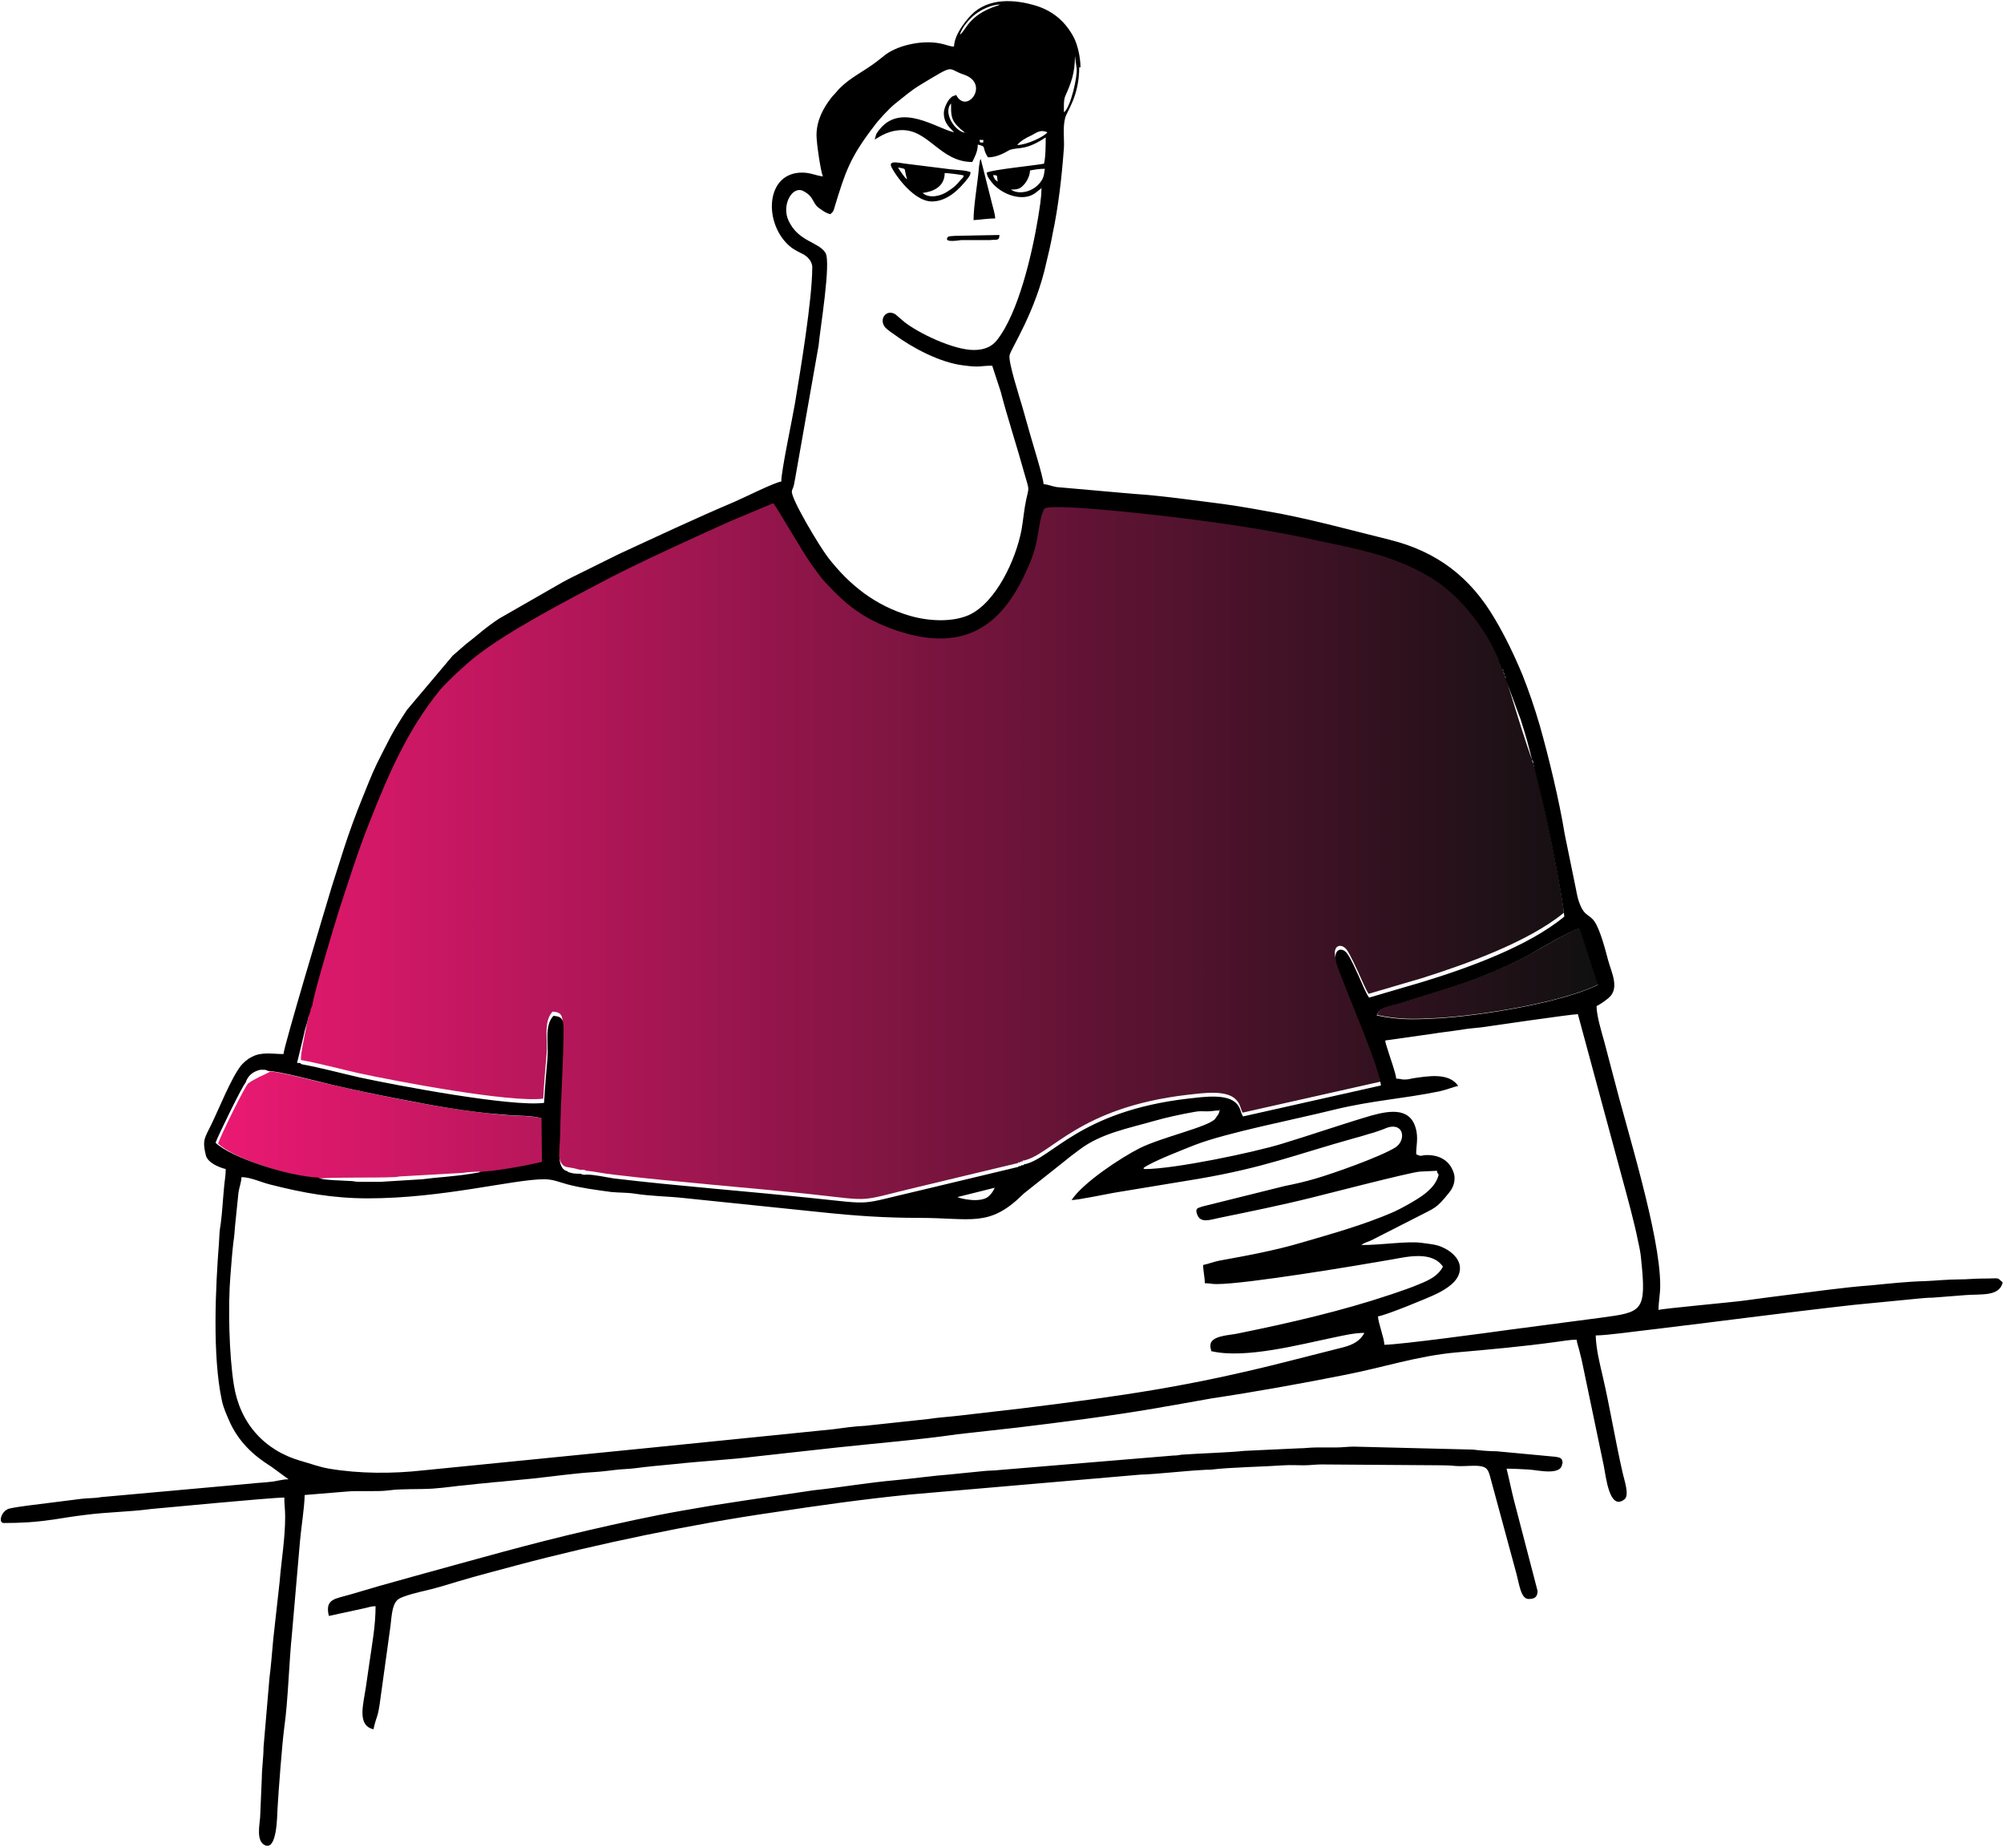
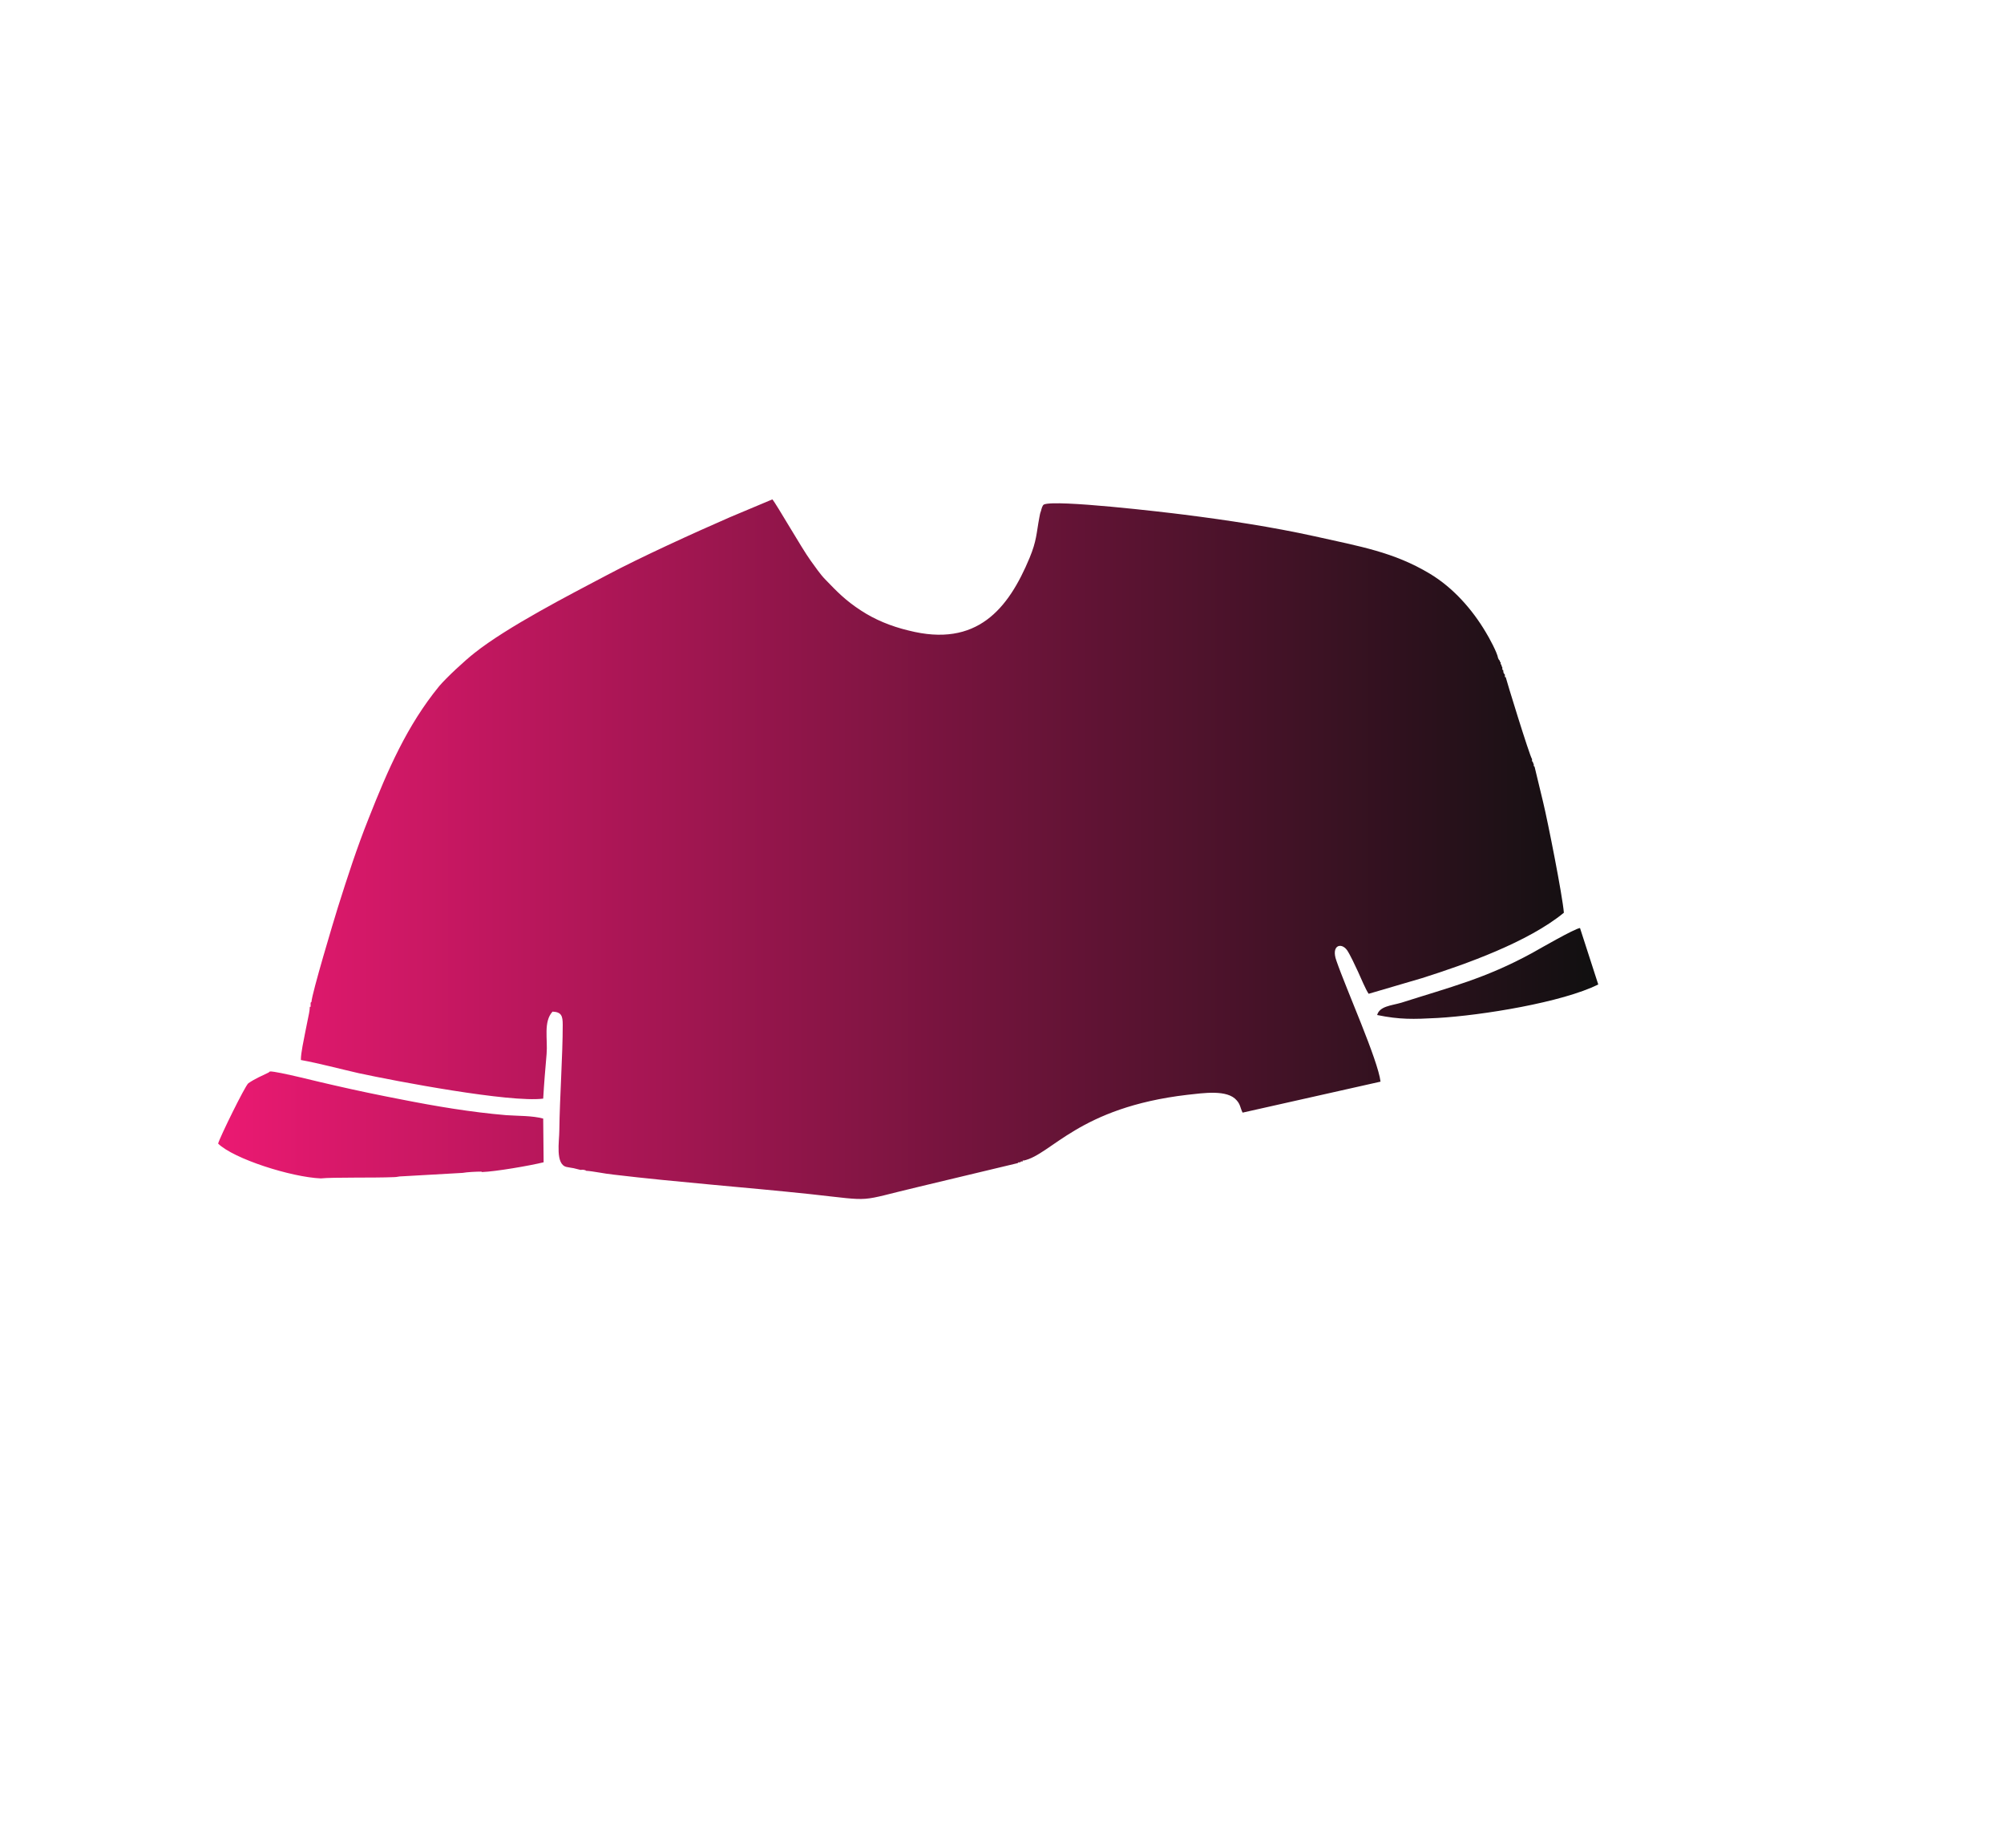
<svg xmlns="http://www.w3.org/2000/svg" width="589" height="543" viewBox="0 0 589 543" fill="none">
  <path fill-rule="evenodd" clip-rule="evenodd" d="M440.557 193.891L440.806 194.141V194.39L441.055 194.64V195.138L441.305 195.388V195.637L441.554 196.136C441.554 197.383 441.554 196.635 441.804 196.884C441.929 197.882 441.804 197.633 442.303 198.256C442.303 199.503 442.303 198.755 442.552 199.004C442.552 199.254 449.538 222.076 450.286 223.074C450.286 224.321 450.286 223.573 450.535 223.822V224.072L450.785 224.57V225.069L451.034 225.319L453.529 235.67C454.901 241.282 459.267 263.356 459.641 268.22C449.163 276.825 430.952 283.31 417.979 287.426L402.263 292.04C401.39 290.793 399.893 287.176 399.144 285.555C398.396 283.934 396.774 280.442 395.901 279.195C394.155 276.825 391.161 277.823 392.783 282.312C395.652 290.668 405.007 311.495 405.755 317.855L365.216 326.959C364.468 325.463 364.593 324.59 363.47 323.343C360.726 320.1 353.616 321.223 349.001 321.721C316.944 325.463 309.086 339.306 300.853 341.052C300.479 340.927 300.604 340.927 300.604 341.301H300.105L299.855 341.551H299.356L299.107 341.8L269.919 348.784C251.458 353.149 257.445 353.024 238.111 350.904C219.276 348.909 199.069 347.412 180.234 345.167C177.739 344.918 174.371 344.17 172.251 344.045C171.877 343.795 172.251 343.92 171.627 343.795C171.253 343.671 171.004 343.795 170.629 343.795L168.634 343.297C167.76 343.172 167.262 343.047 166.513 342.923C163.145 342.174 164.393 335.315 164.393 332.197C164.517 322.345 165.391 310.248 165.391 301.144C165.391 298.525 165.016 297.402 162.397 297.278C159.653 300.271 161.025 305.384 160.651 309.749C160.276 313.989 159.902 318.479 159.653 322.844C149.923 324.091 116.37 317.731 105.393 315.361C99.904 314.114 93.917 312.493 88.429 311.495C88.429 309.25 89.302 305.634 89.676 303.513C89.926 302.142 90.175 301.144 90.425 299.772C90.674 298.4 91.048 297.153 91.048 295.906C91.298 295.657 91.298 296.405 91.298 295.158V294.659L91.547 294.409C91.672 291.915 98.034 270.714 99.281 266.723C102.15 257.619 104.894 249.139 108.386 240.409C114 226.192 119.613 213.222 129.093 201.623C131.213 199.129 136.577 194.141 139.446 191.896C149.175 184.164 167.386 174.81 178.488 168.949C188.092 163.836 203.934 156.602 214.536 151.988L227.01 146.75C228.132 147.997 235.616 161.092 238.236 164.709C239.608 166.579 241.105 168.824 242.602 170.321C245.969 173.813 248.464 176.432 253.079 179.425C257.071 182.044 261.811 184.039 267.05 185.286C287.132 190.399 296.363 178.926 302.599 163.96C304.72 158.847 304.595 156.727 305.468 152.113C305.593 151.364 305.718 150.741 305.967 150.117C306.092 149.618 306.341 148.496 306.84 148.247C310.333 146.75 342.14 150.491 348.003 151.24C360.851 152.861 373.948 154.856 386.421 157.6C399.768 160.593 409.622 162.214 420.225 168.575C427.085 172.69 432.698 179.05 436.69 185.785C437.688 187.406 440.058 191.771 440.307 193.392L440.557 193.891ZM469.745 289.296C459.267 294.534 435.567 298.4 422.47 299.148C415.36 299.523 411.493 299.647 404.758 298.275C405.506 295.657 408.874 295.532 411.867 294.659C426.337 290.044 436.565 287.55 450.286 280.067C452.531 278.82 462.635 272.959 464.381 272.709L469.745 289.296ZM141.441 344.294C140.069 344.294 137.325 344.419 135.953 344.668L118.365 345.666C116.993 345.666 116.868 345.916 115.746 345.916C110.008 346.165 97.784 345.916 94.291 346.29C85.56 345.916 68.721 340.553 64.106 336.063C64.604 334.193 71.964 319.227 72.962 318.354C73.835 317.731 74.957 317.107 75.955 316.608L78.824 315.236C79.198 314.987 79.074 315.112 79.323 314.862C81.444 314.738 95.289 318.354 98.408 318.978C104.894 320.474 111.505 321.846 117.991 323.093C128.095 325.089 138.448 326.835 148.801 327.708C152.418 327.957 156.41 327.832 159.653 328.705L159.777 341.551C155.786 342.548 145.558 344.294 141.691 344.419L141.441 344.294Z" fill="url(#paint0_linear_610_20705)" />
-   <path fill-rule="evenodd" clip-rule="evenodd" d="M292.371 349.033L281.395 351.777C282.018 352.151 288.38 353.772 290.75 351.403C291.623 350.53 291.872 350.031 292.371 349.033ZM459.142 429.971C459.142 433.837 451.908 431.967 449.288 431.842C446.918 431.717 445.047 431.593 442.802 431.593C443.55 434.586 444.174 437.704 444.923 440.697L451.908 467.51C451.908 469.505 450.785 469.879 449.288 469.879C446.918 469.879 446.544 465.39 445.546 461.898L437.937 433.837C437.438 431.967 436.939 431.094 435.068 430.844C433.572 430.595 430.952 430.844 429.206 430.844C427.21 430.844 426.961 430.595 423.593 430.595L388.417 430.346C386.546 430.346 385.174 430.595 383.054 430.595C381.308 430.595 379.062 430.47 377.441 430.595C372.202 430.969 360.976 431.219 356.236 431.842C355.363 431.967 354.489 431.842 353.616 431.967C348.253 432.216 340.02 433.214 335.155 433.339L267.3 439.2C253.579 440.572 240.357 442.443 227.259 444.438C203.809 447.805 175.12 453.791 152.169 459.902C146.182 461.524 140.319 463.02 134.456 464.766C131.712 465.639 128.719 466.512 125.725 467.26C123.48 467.759 118.241 469.006 116.994 470.004C114.998 471.625 115.122 475.741 114.624 478.859L111.879 498.688C111.006 505.422 110.881 503.302 109.759 508.166C104.894 507.044 106.765 500.933 107.514 495.944C107.888 493.201 108.262 490.956 108.636 488.212C109.385 482.974 110.383 477.736 110.383 471.999C109.01 471.999 108.262 472.374 107.015 472.623L96.662 474.868C95.414 469.755 98.533 469.879 103.148 468.507C106.017 467.634 108.761 466.886 111.63 466.013L122.357 463.02C139.695 458.281 155.163 453.791 173 449.676C181.606 447.681 191.835 445.436 200.441 443.939C203.809 443.316 206.429 442.941 209.921 442.318C213.289 441.819 216.283 441.32 219.651 440.821L238.985 437.953C247.217 437.08 254.826 435.708 263.308 434.96C267.549 434.586 274.908 433.588 278.65 433.339L288.629 432.341C290.625 432.092 291.872 432.216 293.868 431.967L344.885 427.727C346.132 427.727 346.257 427.602 347.255 427.477C352.244 427.103 361.225 426.854 365.716 426.355L381.807 425.606C383.678 425.606 384.8 425.357 386.921 425.357C388.792 425.357 390.663 425.357 392.534 425.357C394.654 425.357 396.026 425.108 397.897 425.108L432.948 425.981C434.694 426.23 437.937 426.479 439.933 426.479L457.271 428.101C458.643 428.35 459.267 428.475 459.267 430.221L459.142 429.971ZM293.743 69.054C293.743 70.925 292.87 70.301 290.999 70.55H282.517C282.268 70.55 277.653 71.424 278.401 69.927C278.65 69.428 278.775 69.428 280.896 69.303L293.743 69.054ZM292.621 64.19C290.251 64.19 288.255 64.564 286.135 64.689C286.135 60.324 287.382 53.714 287.756 48.85L288.006 47.229C288.255 46.606 288.13 46.98 288.255 46.73L291.498 59.576C291.748 60.698 292.496 62.943 292.496 64.19H292.621ZM271.166 56.707C273.162 58.453 276.53 57.58 278.401 56.333C280.521 54.961 280.896 54.587 282.268 52.966C282.891 52.218 283.016 52.467 283.266 51.594C282.767 51.345 278.526 50.846 277.653 50.846C277.653 56.333 271.416 56.583 271.166 56.707ZM266.551 52.717C266.426 51.719 266.426 52.218 266.302 51.594C265.803 49.599 266.177 49.724 265.304 49.474C264.93 49.349 264.555 49.349 263.932 49.225C264.555 50.222 265.803 52.093 266.551 52.717ZM285.261 50.596C285.137 51.594 285.012 51.594 284.513 52.343C282.018 55.585 278.401 59.202 273.91 59.202C267.923 59.202 261.811 49.474 261.811 48.476C261.811 47.105 264.555 47.978 267.175 48.227L279.149 49.724C281.02 49.973 283.889 49.973 285.261 50.596ZM94.042 346.289C95.165 346.788 100.778 346.913 102.649 347.038C104.021 347.038 104.146 347.287 105.518 347.287C107.638 347.287 109.759 347.287 112.004 347.287L124.103 346.539C128.843 345.915 132.96 345.791 138.448 344.918L140.693 344.543C140.693 344.543 140.818 344.543 140.943 344.419C140.943 344.419 141.067 344.419 141.192 344.294C145.184 344.294 155.287 342.423 159.279 341.426L159.154 328.58C155.911 327.707 151.919 327.957 148.302 327.583C138.074 326.834 127.596 324.964 117.492 322.968C111.006 321.721 104.395 320.349 97.909 318.853C94.666 318.104 80.945 314.488 78.825 314.737C78.825 314.737 78.7 314.612 78.575 314.612C78.575 314.612 78.45 314.488 78.326 314.488L77.827 314.363C77.452 314.363 76.954 314.363 76.579 314.363C75.956 314.488 75.207 314.737 74.584 315.111C73.461 315.735 72.588 316.857 72.213 318.104C71.34 318.853 63.981 333.943 63.357 335.814C68.097 340.303 84.936 345.666 93.543 346.04L94.042 346.289ZM358.356 326.335C356.735 326.335 356.361 326.585 354.864 326.585C353.492 326.585 352.494 326.46 351.246 326.71C347.005 327.458 343.014 328.331 339.022 329.453C331.663 331.573 323.555 333.07 317.318 337.809C315.822 338.931 314.449 339.929 312.953 341.176L301.477 350.28C300.978 350.654 300.978 350.654 300.479 351.153C290.625 360.756 285.511 357.888 270.044 357.888C260.065 357.888 251.209 357.264 241.729 356.266L200.691 352.026C195.951 351.527 191.46 351.527 186.596 350.779C184.226 350.405 182.105 350.53 179.611 350.28C175.12 349.657 171.004 349.158 166.763 348.035C164.393 347.412 162.647 346.539 159.902 346.539C150.921 346.539 130.215 352.151 108.137 352.151C97.784 352.151 89.053 350.53 79.698 348.16C76.954 347.537 73.71 345.915 70.966 345.915C70.966 347.287 70.343 348.784 70.093 350.405L69.095 360.133C68.97 361.504 68.846 363.749 68.596 364.996C68.222 368.239 67.972 371.731 67.723 374.849C66.975 383.828 67.349 398.294 68.721 406.9C70.467 418.124 77.577 426.23 88.554 429.348C91.298 430.096 93.793 431.094 96.786 431.593C105.643 433.089 115.372 433.089 124.353 432.091L189.465 425.606C201.689 424.359 214.162 423.112 226.511 421.865L244.972 419.994C247.716 419.62 251.209 419.121 254.202 418.997L272.788 417.001C276.031 416.502 278.775 416.378 281.894 416.004L300.23 413.883C330.416 410.142 349.625 407.398 378.563 400.04L394.779 395.925C397.648 395.177 399.768 394.054 401.016 391.685C398.022 391.685 394.904 392.433 391.91 393.057C382.181 395.052 365.965 399.417 355.986 397.047C355.862 395.925 355.737 396.424 355.737 395.426C355.737 392.558 360.851 392.433 363.47 391.934C378.813 388.816 394.155 385.324 408.999 380.336C411.868 379.338 414.612 378.465 417.481 377.218C420.225 376.096 422.72 374.849 424.092 372.23C420.973 367.615 413.863 369.237 409.124 370.109C399.145 371.855 366.339 377.343 357.608 377.343C355.986 377.343 355.612 377.093 354.115 377.093C354.115 375.472 353.616 373.352 353.616 371.731C355.363 371.357 356.485 370.858 358.232 370.484C366.464 368.987 374.697 367.491 382.68 365.121C391.661 362.502 401.016 359.883 409.622 356.142C410.995 355.518 412.117 354.895 413.489 354.146C416.982 352.151 421.847 349.532 422.844 345.167C422.47 344.543 422.47 344.918 422.345 344.045L417.231 344.294C413.739 344.668 389.79 350.904 385.673 351.901C376.692 354.146 367.462 356.017 358.356 357.888C355.737 358.387 352.618 359.758 351.745 356.516C351.745 356.516 351.621 356.017 351.621 355.892C351.621 354.895 352.494 354.895 353.492 354.52L377.566 348.534C380.684 347.911 383.428 347.287 386.422 346.414C391.661 344.918 405.756 339.929 410.121 337.185C412.866 335.439 412.866 331.075 409.373 331.075C408.375 331.075 407.502 331.449 406.629 331.823C405.506 332.197 405.007 332.446 403.76 332.82C401.889 333.319 400.143 333.943 398.147 334.442C380.31 339.43 371.828 343.047 352.244 346.414L327.297 350.53C325.177 350.904 316.819 352.65 314.948 352.65C318.316 347.537 329.293 340.303 334.906 337.435C341.392 334.192 354.988 331.199 357.109 328.83C357.358 328.456 357.733 327.957 357.982 327.583C358.481 326.834 358.356 326.46 358.606 325.837L358.356 326.335ZM336.403 343.546C345.134 343.546 368.46 338.682 376.942 336.063C385.549 333.444 394.53 330.326 403.012 327.832C408.874 326.211 415.111 325.338 416.358 332.696C416.732 335.19 416.233 336.687 416.233 339.181C417.98 340.054 417.481 339.43 419.477 339.43C422.969 339.43 425.838 340.927 427.085 344.169C428.083 346.539 427.21 348.908 425.963 350.405C422.096 355.269 421.722 354.895 416.732 357.514L403.012 364.497C402.014 364.996 401.016 365.121 400.143 365.869C406.379 365.869 413.739 364.622 417.98 365.246C421.597 365.745 422.72 365.745 425.339 367.241C426.961 368.239 429.331 370.234 429.081 373.103C428.832 376.595 424.965 378.839 422.221 380.211C419.975 381.334 406.878 386.696 405.007 386.821C405.007 388.567 406.878 393.306 406.878 395.177C411.244 395.177 437.937 391.56 444.174 390.687L470.743 387.195C482.717 385.574 483.965 385.449 482.343 369.985C482.218 368.364 481.844 366.493 481.47 364.872C480.347 359.135 478.227 351.527 476.605 345.541L463.758 298.026C461.887 298.026 437.189 301.642 435.443 301.892C434.195 302.017 433.073 302.141 431.825 302.266C430.578 302.391 429.58 302.64 428.333 302.765C426.087 303.139 423.343 303.388 421.223 303.763L407.128 305.758C407.253 306.756 407.627 307.629 407.876 308.502C408.5 310.622 410.246 315.361 410.371 316.982C411.743 316.982 411.618 317.231 412.741 317.231C413.739 317.231 414.362 317.107 415.36 316.857C419.726 316.234 425.838 315.111 428.582 319.102C426.836 319.476 425.713 320.1 422.969 320.723C411.868 322.968 403.51 323.342 392.16 326.086C380.684 328.954 360.602 332.82 351.246 336.437C348.752 337.435 338.024 341.55 336.029 343.296L336.403 343.546ZM464.257 272.834C462.51 273.083 452.407 278.82 450.161 280.192C436.441 287.675 426.212 290.169 411.743 294.783C408.874 295.656 405.506 295.781 404.633 298.4C411.369 299.772 415.236 299.647 422.345 299.273C435.318 298.525 459.018 294.659 469.62 289.421L464.257 272.834ZM451.159 225.942L450.91 225.693V225.194L450.66 224.695V224.445C450.66 223.198 450.66 223.947 450.411 223.697L448.789 217.462C448.166 215.466 447.542 213.221 446.918 211.351L442.553 199.628C442.553 198.381 442.553 199.129 442.303 198.879C442.178 197.882 442.303 198.131 441.804 197.508C441.804 196.261 441.804 197.009 441.555 196.759L441.305 196.261V196.011L441.056 195.762V195.263L440.806 195.013V194.764L440.557 194.515C440.307 192.893 437.937 188.528 436.94 186.907C432.823 180.173 427.21 173.812 420.474 169.697C409.872 163.336 400.143 161.59 386.671 158.722C374.322 155.978 361.1 153.983 348.253 152.362C342.39 151.613 310.707 147.872 307.09 149.369C306.716 149.618 306.466 150.741 306.217 151.239C306.092 151.863 305.843 152.486 305.718 153.235C304.845 157.849 304.845 159.969 302.849 165.082C296.737 179.923 287.382 191.521 267.3 186.408C262.061 185.036 257.321 183.041 253.329 180.547C248.714 177.554 246.219 174.935 242.851 171.443C241.355 169.946 239.858 167.701 238.486 165.831C235.866 162.214 228.382 149.119 227.259 147.872L214.786 153.11C204.183 157.849 188.342 165.082 178.737 170.071C167.636 175.932 149.425 185.286 139.695 193.018C136.826 195.263 131.463 200.251 129.342 202.746C119.862 214.344 114.249 227.314 108.636 241.531C105.144 250.261 102.524 258.741 99.531 267.845C98.283 271.836 91.922 292.913 91.797 295.532L91.547 295.781V296.28C91.298 296.529 91.298 295.781 91.298 297.028L90.674 298.774C90.425 299.522 90.425 300.021 90.175 300.769C89.801 301.892 89.427 303.388 89.177 304.636L87.306 312.368C88.429 312.368 87.93 312.243 88.679 312.742C94.167 313.74 100.154 315.361 105.643 316.608C116.619 318.977 150.298 325.338 159.902 324.091C160.152 319.726 160.526 315.236 160.9 310.996C161.275 306.631 159.902 301.518 162.647 298.525C165.266 298.649 165.64 299.772 165.64 302.391C165.64 311.619 164.767 323.592 164.642 333.444C164.642 336.562 163.27 343.421 166.763 344.169C167.012 344.419 166.638 344.294 167.387 344.543L168.384 344.793C169.133 344.918 169.881 344.918 170.754 344.918C171.129 345.167 170.754 345.042 171.378 345.167C171.752 345.292 172.002 345.167 172.376 345.167C174.621 345.167 177.989 345.915 180.359 346.289C199.194 348.534 219.276 350.031 238.236 352.026C257.57 354.022 251.583 354.146 270.044 349.906L299.232 342.922L299.481 342.673H299.98L300.23 342.423H300.729L300.978 342.174C309.211 340.553 317.069 326.585 349.126 322.844C353.741 322.345 360.851 321.222 363.595 324.465C364.718 325.837 364.468 326.585 365.341 328.081L405.88 318.977C405.132 312.617 395.777 291.79 392.908 283.434C391.411 278.945 394.405 277.947 396.026 280.317C397.024 281.688 398.521 285.056 399.269 286.677C400.018 288.298 401.39 291.79 402.388 293.162L418.104 288.548C431.202 284.557 449.288 278.072 459.766 269.342C459.392 264.478 455.026 242.404 453.654 236.792L451.159 226.441V225.942ZM293.244 53.34C292.87 51.594 293.494 51.469 291.872 51.469C292.122 52.343 292.496 52.966 293.244 53.34ZM306.965 49.599C305.469 49.599 303.972 49.848 302.724 50.098C302.724 51.594 301.851 53.215 301.103 54.089C299.98 55.336 299.481 55.71 297.111 55.71C299.606 57.456 304.471 56.333 306.466 52.467C306.841 51.719 306.965 50.472 307.09 49.599H306.965ZM289.003 41.867V41.118H287.881C288.13 42.116 287.881 41.867 289.003 41.867ZM298.982 42.615C301.602 42.615 306.841 40.245 307.839 38.874C305.593 37.876 304.346 39.248 302.974 39.871C301.602 40.495 299.98 41.368 298.982 42.615ZM283.765 39.123L282.891 38.375C282.392 38.001 282.517 38.125 282.018 37.626C279.399 35.257 279.524 33.636 279.524 30.393C277.029 33.261 280.896 38.874 283.765 38.998V39.123ZM306.217 55.211C304.97 56.084 304.096 57.206 302.225 57.705C298.234 58.703 293.244 56.209 291.124 53.091C290.376 52.093 290.126 51.719 290.001 50.721C291.623 49.848 304.346 48.601 306.841 48.102C307.34 46.107 307.34 42.74 307.34 40.37C301.602 44.236 299.356 43.239 296.987 43.987C296.363 44.111 293.743 46.232 290.376 46.232C288.38 43.239 290.251 43.114 287.382 42.49C287.382 44.486 286.509 46.107 285.76 47.603C276.156 47.603 272.913 37.751 264.555 38.25C260.314 38.499 257.82 40.744 257.071 40.994C257.321 40.37 257.321 39.996 257.57 39.372C257.695 39.123 258.194 38.375 258.443 38.125C264.805 30.019 275.283 37.751 280.397 38.874C279.648 37.876 277.403 36.504 277.403 33.261C277.403 31.765 278.526 29.52 279.399 28.772C280.147 28.024 280.023 28.398 281.02 27.899C284.139 33.885 291.124 24.532 283.266 21.913C278.027 20.167 281.145 18.545 270.543 24.906C267.3 26.901 265.927 28.273 263.183 30.393C261.312 31.89 258.319 35.132 256.947 37.003C249.837 46.232 248.464 50.472 245.346 60.698C245.097 61.571 245.097 61.821 244.598 62.444C244.598 62.444 244.223 62.694 244.099 62.943C242.851 62.694 241.854 61.945 240.98 61.322C238.61 59.825 239.484 57.83 235.991 56.084C232.873 54.587 229.629 60.199 231.75 64.814C234.619 71.049 240.606 71.049 242.602 74.292C244.348 77.035 240.98 96.99 240.606 101.479L233.746 140.389C233.621 141.262 233.496 141.512 233.372 142.385C233.247 143.258 232.748 143.881 232.748 144.38C232.374 146.376 240.856 160.593 243.475 163.96C249.712 171.942 257.196 177.928 267.3 180.921C272.788 182.542 279.648 182.916 284.638 180.796C292.746 177.18 298.608 164.334 300.23 155.729C300.729 152.985 300.978 149.743 301.602 146.874C302.475 142.759 302.6 144.505 300.978 138.768C299.107 131.909 295.864 121.932 294.118 115.073L291.623 107.465C287.756 107.465 288.38 108.089 282.891 107.341C276.156 106.468 268.173 102.227 262.934 98.361C262.185 97.862 260.938 96.99 260.314 96.366C258.069 93.996 260.439 90.629 263.183 92.375L265.803 94.62C269.919 97.862 280.147 102.851 286.259 102.851C289.502 102.851 291.623 101.729 292.995 99.983C299.356 92.001 303.348 74.541 305.094 64.065C305.469 61.571 306.092 58.329 306.092 55.46L306.217 55.211ZM316.445 20.167L315.946 16.425C315.946 21.414 314.824 24.407 313.077 28.273C312.578 29.52 312.703 31.391 312.703 33.012C314.699 31.515 316.695 22.536 316.445 20.167ZM281.644 11.312L281.519 11.437C281.519 11.437 281.644 11.437 281.644 11.312ZM282.143 10.19C284.014 8.818 284.638 4.453 292.995 1.709C293.12 1.709 293.369 1.585 293.369 1.585C293.369 1.585 293.494 1.585 293.619 1.46L293.993 1.335C291.249 1.335 288.255 2.956 286.633 4.204C285.012 5.451 282.642 8.07 282.143 10.19ZM317.194 19.793C317.194 28.273 313.576 32.638 313.077 34.633C312.329 37.252 312.828 40.744 312.703 43.363C312.079 51.968 311.082 60.698 309.335 68.929C308.836 71.673 308.213 74.417 307.589 76.911C304.471 91.502 297.111 102.477 296.737 104.348C296.238 106.218 299.731 116.943 300.479 119.562C301.228 122.181 301.851 124.426 302.6 127.045C303.223 129.415 306.591 140.015 306.716 142.26C308.088 142.385 309.086 142.884 310.583 143.133L333.16 145.128C341.268 145.627 351.621 147.124 359.604 148.122C365.092 148.87 371.079 149.992 376.568 150.99C387.295 153.11 397.773 155.978 408.375 158.597C422.47 162.089 432.2 169.697 439.309 181.794C442.428 187.032 445.172 192.769 447.542 198.505C449.413 203.244 451.035 207.983 452.531 213.097C455.151 222.325 458.269 235.171 459.891 245.148L463.259 261.61C463.508 262.982 463.758 264.229 464.257 265.476C465.753 269.467 467.25 268.594 468.747 270.963C470.369 273.457 471.865 279.194 472.614 282.063C473.612 285.804 476.231 290.543 472.614 293.411C471.491 294.284 470.493 295.033 469.246 295.656C469.246 298.4 470.743 303.388 471.491 306.007L474.111 315.984C478.102 331.823 487.956 362.751 487.956 377.717C487.956 380.461 487.457 382.456 487.457 384.95C488.206 384.576 508.912 382.705 512.529 382.207C516.396 381.708 520.637 381.084 524.878 380.585C533.235 379.588 541.468 378.341 549.825 377.717C555.064 377.218 560.552 376.595 565.916 376.47C568.909 376.345 572.402 375.971 575.77 375.971C578.389 375.971 580.136 375.722 582.506 375.722C588.368 375.722 586.622 375.223 588.618 376.844C587.62 381.084 582.381 380.211 577.641 380.585L568.036 381.334C566.664 381.334 565.542 381.458 564.045 381.583L544.836 383.454C524.753 385.699 504.421 388.442 484.464 390.812C480.971 391.186 472.24 392.433 468.996 392.433C469.121 396.424 470.119 400.415 470.992 404.156C473.237 413.759 474.734 423.362 476.98 433.089C477.354 434.835 478.975 439.325 477.478 440.572C472.988 444.189 471.99 433.713 471.366 430.72L464.88 399.666C464.631 398.544 464.381 397.796 464.132 396.673C463.882 395.8 463.508 394.553 463.383 393.68C461.512 393.68 459.641 394.054 457.646 394.304C447.791 395.676 437.937 396.549 428.083 397.422C416.732 398.419 406.255 401.911 395.278 404.031C383.428 406.401 368.21 409.144 356.361 410.89L345.134 412.886C343.014 413.26 341.392 413.509 339.397 413.883C326.175 416.128 312.578 417.874 299.107 419.496L281.27 421.491C270.168 423.112 257.57 424.11 246.095 425.357L222.395 427.976C214.412 428.974 206.429 429.348 198.446 430.221C194.579 430.595 190.213 430.969 186.596 431.468C184.6 431.717 182.48 431.717 180.733 431.967C178.737 432.216 176.617 432.466 174.621 432.59C168.634 432.964 162.647 433.837 156.909 434.461L147.928 435.334C147.179 435.459 146.057 435.459 145.059 435.583C143.313 435.833 140.818 435.958 139.072 436.207C137.076 436.456 134.955 436.581 133.209 436.831C131.213 437.08 128.968 437.329 127.097 437.454C123.23 437.704 117.867 437.454 114.374 437.953C110.632 438.452 105.518 437.953 101.651 438.327L89.552 439.325C89.427 443.565 88.554 448.554 88.18 452.794L85.81 480.106C84.936 488.586 84.687 499.561 83.564 507.542C82.941 512.032 81.818 526.873 81.569 531.487C81.444 533.607 81.444 543.958 77.827 542.212C75.207 540.965 76.33 536.102 76.454 534.106L76.954 522.383C76.954 519.764 77.452 516.397 77.452 513.529L79.199 493.076C79.698 489.21 79.947 485.593 80.321 481.602L82.192 464.766C82.691 458.531 83.814 452.17 83.814 445.685C83.814 443.44 83.564 442.318 83.564 440.073C79.573 440.073 44.772 443.44 44.398 443.44C37.911 444.313 31.55 444.313 24.939 445.186C21.82 445.56 18.702 446.059 15.584 446.558C10.345 447.306 6.353 447.556 1.114 447.556C-0.632 447.556 0.366 443.939 2.736 443.316C4.358 442.941 6.353 442.692 8.1 442.443L23.941 440.447C25.937 440.198 27.683 440.322 29.679 439.948L73.96 435.958C75.956 435.708 77.452 435.708 79.448 435.459C81.195 435.334 82.816 434.71 84.812 434.71L79.698 430.969C74.459 427.727 70.093 423.611 67.474 417.75C66.6 415.754 65.727 413.884 65.228 411.639C62.359 398.419 63.357 378.091 64.355 365.246C64.48 363.25 64.48 361.754 64.854 359.758C65.353 356.017 65.478 352.774 65.852 348.908C65.977 347.287 66.351 345.416 66.351 343.546C64.355 343.047 60.987 341.675 60.488 339.43C59.366 334.941 60.239 334.317 62.11 330.451C64.355 325.837 67.972 316.733 70.841 313.116C71.59 312.243 72.837 311.121 73.96 310.622C76.829 309 80.197 309.749 83.315 309.749C83.564 307.005 95.539 267.097 97.535 260.487L101.152 249.139C102.774 244.15 104.52 239.411 106.391 234.797C107.763 231.429 109.135 227.813 110.757 224.445C114.249 217.586 114.998 215.591 119.613 208.607L133.084 192.644L136.951 189.277C140.568 186.533 142.19 184.787 146.681 181.794L165.391 171.069C166.513 170.445 167.511 169.946 168.759 169.323L181.856 162.838C193.207 157.6 204.308 152.362 215.784 147.498C218.154 146.5 227.883 141.637 229.629 141.512C229.629 138.269 232.873 123.179 233.621 118.689C235.243 108.962 238.735 88.01 238.735 78.532C238.735 76.661 237.114 75.165 235.741 74.541C233.995 73.668 232.748 73.045 231.376 71.673C224.391 64.689 225.264 50.721 235.741 50.721C238.236 50.721 239.733 51.594 241.854 51.844C241.23 50.472 239.982 42.116 239.982 39.746C239.982 35.257 242.103 31.64 244.099 29.021C244.722 28.148 245.097 27.899 245.72 27.151C248.714 23.534 252.456 21.788 256.198 19.169C257.695 18.171 258.942 17.049 260.439 15.927C264.306 13.183 271.291 11.686 276.53 12.809C277.902 13.058 279.149 13.682 280.397 13.682C280.521 10.314 283.39 6.573 285.511 4.328C290.5 -0.66 298.109 -0.286 304.595 1.709C309.71 3.331 313.327 6.573 315.697 11.187C316.695 13.183 317.568 16.799 317.568 19.793H317.194Z" fill="black" />
  <defs>
    <linearGradient id="paint0_linear_610_20705" x1="64.106" y1="249.762" x2="469.745" y2="249.762" gradientUnits="userSpaceOnUse">
      <stop stop-color="#EB1972" />
      <stop offset="1" stop-color="#101010" />
    </linearGradient>
  </defs>
</svg>